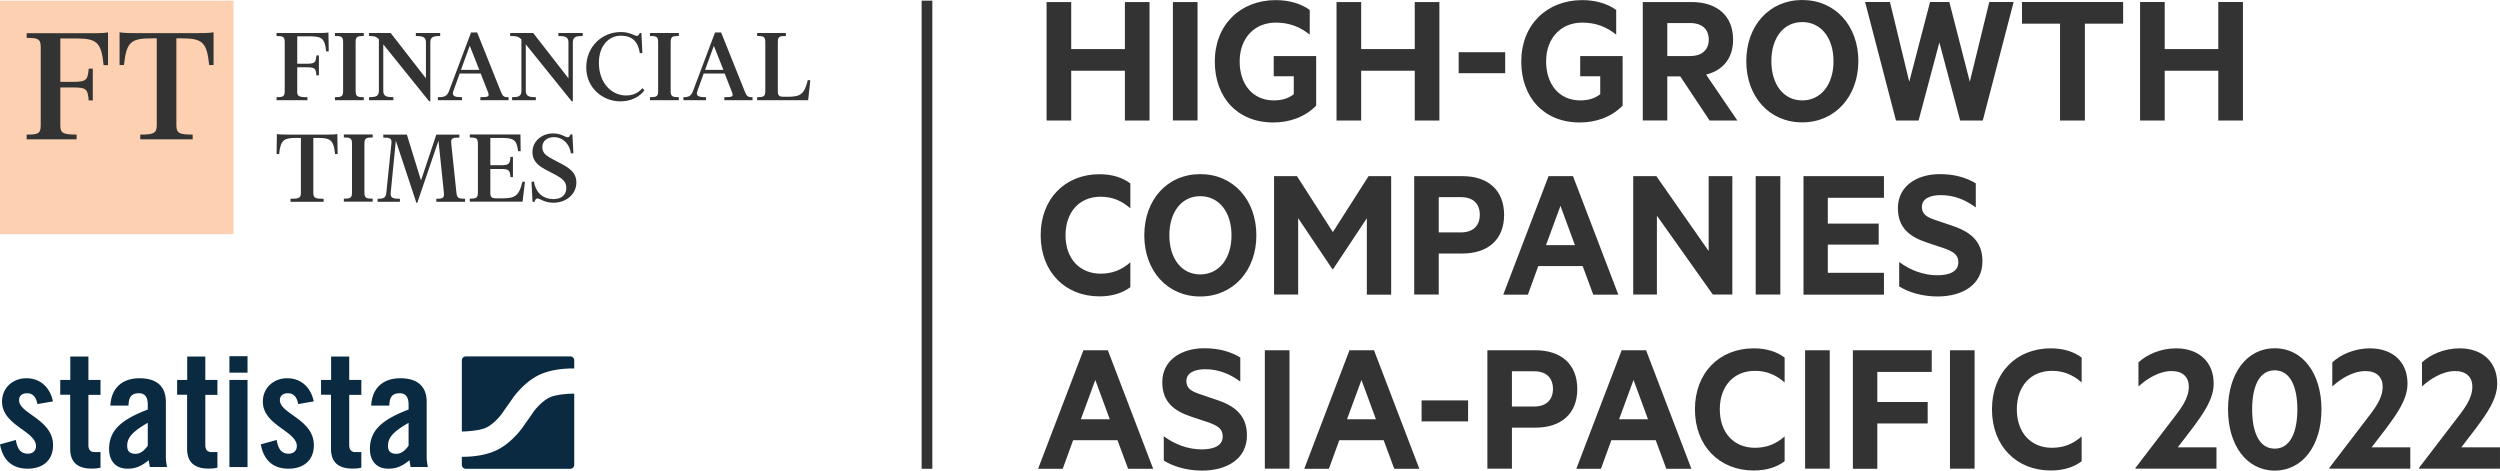
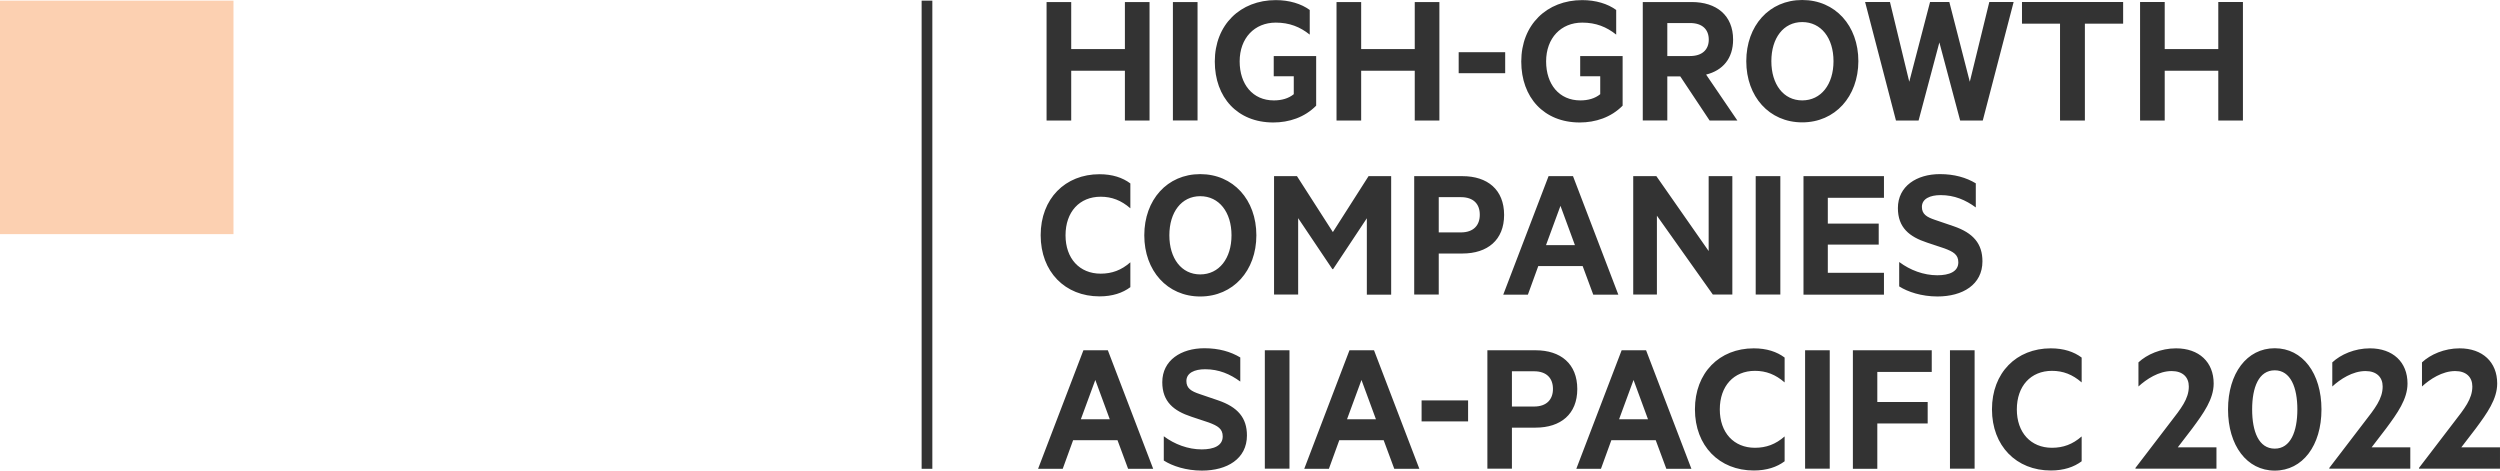
<svg xmlns="http://www.w3.org/2000/svg" enable-background="new 0 0 233.31 43.92" viewBox="0 0 233.31 43.92">
  <path d="m86.01.06h1v43.69h-1z" fill="#333" />
  <path d="m0 .06h21.79v21.79h-21.79z" fill="#fcd0b1" />
  <g fill="#333">
-     <path d="m5.63 3.58v4.06h1.19c1.29 0 1.36-.21 1.46-1.23h.38v2.96h-.38c-.1-1.01-.16-1.21-1.46-1.21h-1.19v3.52c0 .72.2.88 1.52.88v.44h-4.66v-.44c.97 0 1.31-.05 1.31-.83v-7.36c0-.79-.34-.83-1.31-.83v-.44h6.2c.83 0 1.13-.03 1.39-.08v3.06h-.41c-.21-2.13-.64-2.49-2.54-2.49h-1.5zm12.91-.49c.83 0 1.13-.03 1.39-.08v3.06h-.41c-.21-2.13-.64-2.49-2.54-2.49h-.52v8.1c0 .77.29.88 1.52.88v.44h-4.89v-.44c1.23 0 1.54-.11 1.54-.88v-8.1h-.52c-1.9 0-2.32.36-2.54 2.49h-.41v-3.06c.26.05.56.08 1.39.08z" />
-     <path d="m27.73 8.51c0 .45.12.56.96.56v.28h-2.88v-.28c.57 0 .76-.05.76-.55v-4.61c0-.5-.2-.55-.76-.55v-.28h3.96c.53 0 .71-.02.88-.05l.03 1.77h-.24c-.13-1.29-.45-1.41-1.65-1.41h-1.05v2.56h.86c.82 0 .87-.13.93-.78h.23v1.87h-.23c-.06-.64-.11-.76-.93-.76h-.86v2.23zm3.53.84v-.28c.57 0 .76-.05.76-.55v-4.61c0-.5-.2-.55-.76-.55v-.28h2.69v.28c-.57 0-.76.05-.76.55v4.61c0 .5.2.55.76.55v.28zm8.79.1-4.28-5.31v4.35c0 .51.35.58.94.58v.28h-2.27v-.28c.59 0 .92-.07.92-.58v-4.83c-.28-.28-.48-.3-.92-.3v-.28h2.02l3.29 4.23v-3.37c0-.51-.35-.58-.94-.58v-.28h2.27v.28c-.59 0-.92.07-.92.58v5.51zm3.07-.1h-2.26v-.28c.6 0 .87-.08 1.05-.59l2.05-5.45h.57l2.2 5.49c.2.49.29.55.73.55v.28h-2.63v-.28c.81 0 .88-.06.68-.55l-.65-1.66h-1.96l-.58 1.61c-.19.5.1.6.8.6zm-.1-2.83h1.71l-.89-2.25zm10.33 2.93-4.28-5.31v4.35c0 .51.35.58.94.58v.28h-2.22v-.28c.55 0 .87-.07.87-.58v-4.82c-.31-.29-.55-.31-1.05-.31v-.28h2.15l3.29 4.23v-3.37c0-.51-.35-.58-.94-.58v-.28h2.27v.28c-.59 0-.92.07-.92.58v5.51zm6.35-6.37h.16l.09 1.87-.24.01c-.16-1.08-.72-1.63-1.77-1.63-1.16 0-2.05.99-2.05 2.52 0 1.95 1.23 3.06 2.52 3.06.56 0 1.06-.15 1.55-.68l.18.19c-.4.57-1.19 1.04-2.25 1.04-1.58 0-3.18-1.19-3.18-3.18 0-1.92 1.46-3.29 3.23-3.29.84 0 1.28.36 1.51.36.11-.01.19-.1.25-.27zm.96 6.27v-.28c.57 0 .76-.05.76-.55v-4.61c0-.5-.2-.55-.76-.55v-.28h2.69v.28c-.57 0-.76.05-.76.55v4.61c0 .5.2.55.76.55v.28zm5.23 0h-2.11v-.28c.47 0 .71-.08.9-.59l2.05-5.45h.57l2.2 5.49c.2.49.29.55.73.55v.28h-2.63v-.28c.81 0 .88-.06.68-.55l-.65-1.66h-1.96l-.58 1.61c-.19.5.1.6.8.6zm-.09-2.83h1.71l-.89-2.24zm4.86 2.83v-.28c.57 0 .76-.05.76-.55v-4.61c0-.5-.2-.55-.76-.55v-.28h2.68v.28c-.57 0-.75.05-.75.55v4.65c0 .41.21.47.55.47h.32c1.21 0 1.6-.18 1.93-1.56l.23.03-.2 1.85z" />
-     <path d="m31.48 12.51.03 1.87h-.24c-.13-1.34-.45-1.51-1.65-1.51h-.38v5.12c0 .49.19.56.96.56v.28h-3.09v-.28c.78 0 .97-.07.97-.56v-5.12h-.38c-1.2 0-1.52.17-1.65 1.51h-.24l.03-1.87c.17.03.35.05.88.05h3.89c.52 0 .71-.02.87-.05zm.61 6.31v-.28c.57 0 .76-.05.76-.55v-4.61c0-.5-.2-.55-.76-.55v-.28h2.69v.28c-.57 0-.77.05-.77.55v4.61c0 .5.2.55.77.55v.28zm10.78-6.26v.28c-.57 0-.82.03-.76.53l.49 4.65c.05.48.24.53.8.53v.28h-2.68v-.28c.56 0 .75-.05.71-.53l-.51-4.89-1.98 5.8h-.08l-1.92-5.8-.48 4.88c-.05.5.29.54.86.54v.28h-2.08v-.28c.57 0 .76-.09.81-.54l.48-4.64c.05-.5-.2-.53-.76-.53v-.28h2.2l1.32 4.28 1.43-4.28zm5 3.97h-.23c-.06-.64-.11-.76-.93-.76h-.95v2.27c0 .41.21.47.55.47h.52c1.21 0 1.6-.18 1.93-1.56l.23.02-.22 1.85h-4.93v-.28c.57 0 .76-.05.76-.55v-4.61c0-.5-.2-.55-.76-.55v-.28h4.73l.02 1.56h-.24c-.14-1.11-.42-1.24-1.66-1.24h-.93v2.55h.95c.82 0 .87-.13.93-.78h.23zm4.98 1c0-.57-.36-.86-.98-1.2l-.99-.52c-.74-.4-1.19-.84-1.19-1.62 0-.98.84-1.74 1.93-1.74.75 0 1.14.36 1.35.36.14 0 .21-.09.27-.27h.18l.09 1.76-.23.01c-.12-.85-.73-1.51-1.59-1.51-.64 0-1.08.38-1.08.93 0 .6.45.84.95 1.12l.86.45c.81.43 1.37.88 1.37 1.72 0 1.11-.95 1.9-2.15 1.9-.84 0-1.25-.4-1.48-.4-.14 0-.22.12-.28.32h-.18l-.1-1.87.23-.03c.18 1.16.98 1.64 1.79 1.64.66.01 1.23-.29 1.23-1.05z" />
-   </g>
-   <path d="m3.49 37.71c-.12-.65-.42-1.01-.97-1.01-.44 0-.74.23-.74.65 0 1.27 3.17 1.78 3.17 4.2 0 1.45-1 2.19-2.37 2.19-1.48 0-2.33-.85-2.58-2.27l1.48-.41c.11.68.35 1.28 1.12 1.28.44 0 .76-.26.76-.71 0-1.4-3.17-1.93-3.17-4.15 0-1.28 1-2.18 2.27-2.18 1.33 0 2.22.89 2.48 2.16zm2.13-.86v-1.39h.94v-2.19h1.69v2.19h1.13v1.39h-1.13v4.68c0 .42.18.66.57.66h.56v1.45c-.23.06-.42.09-.85.09-1.27 0-1.98-.59-1.98-1.83v-5.06h-.93zm4.68.99c.09-1.65 1.13-2.54 2.72-2.54 1.57 0 2.46.73 2.46 2.21v5.21c0 .26.06.59.11.86h-1.62c-.01-.23-.08-.44-.09-.63-.64.51-1.16.79-1.98.79-1.15 0-1.72-.79-1.72-1.83 0-1.78 1.18-2.76 3.61-3.69v-.48c0-.68-.27-1.04-.83-1.04-.77 0-.94.45-.97 1.15h-1.69zm3.49 1.62c-1.54.88-1.92 1.44-1.92 2.15 0 .53.27.74.79.74.47 0 .85-.35 1.13-.76zm2.74-2.61v-1.39h.94v-2.19h1.69v2.19h1.13v1.39h-1.13v4.68c0 .42.18.66.57.66h.56v1.45c-.23.06-.42.09-.85.09-1.27 0-1.98-.59-1.98-1.83v-5.06h-.93zm4.88-3.61h1.69v1.54h-1.69zm0 2.22h1.69v8.13h-1.69zm6.42 2.25c-.12-.65-.42-1.01-.97-1.01-.44 0-.74.23-.74.65 0 1.27 3.17 1.78 3.17 4.2 0 1.45-1 2.19-2.37 2.19-1.48 0-2.33-.85-2.58-2.27l1.48-.41c.11.68.35 1.28 1.12 1.28.44 0 .76-.26.76-.71 0-1.4-3.17-1.93-3.17-4.15 0-1.28 1-2.18 2.27-2.18 1.33 0 2.22.89 2.48 2.16zm2.13-.86v-1.39h.94v-2.19h1.69v2.19h1.13v1.39h-1.13v4.68c0 .42.18.66.57.66h.56v1.45c-.23.06-.42.09-.85.09-1.27 0-1.98-.59-1.98-1.83v-5.06h-.93zm4.68.99c.09-1.65 1.13-2.54 2.72-2.54 1.57 0 2.46.73 2.46 2.21v5.21c0 .26.06.59.11.86h-1.62c-.02-.23-.08-.44-.09-.63-.64.51-1.16.79-1.98.79-1.15 0-1.72-.79-1.72-1.83 0-1.78 1.18-2.76 3.61-3.69v-.48c0-.68-.27-1.04-.83-1.04-.77 0-.94.45-.97 1.15h-1.69zm3.49 1.62c-1.54.88-1.92 1.44-1.92 2.15 0 .53.27.74.79.74.47 0 .85-.35 1.13-.76zm15.09-6.2h-9.75c-.2 0-.37.16-.37.37v6.64h.05s1.58-.03 2.26-.38c.84-.43 1.46-1.33 1.46-1.33.16-.23.33-.48.39-.56s.11-.16.13-.18c.01-.02.08-.11.12-.17.04-.05.2-.29.36-.52 0 0 .95-1.37 2.3-2.07 1.46-.76 3.39-.67 3.39-.67h.03v-.76a.37.37 0 0 0 -.37-.37m-1.98 3.86c-.84.43-1.46 1.33-1.46 1.33-.16.23-.33.48-.39.56-.05.08-.11.16-.13.18-.01.02-.08.11-.12.17-.04.05-.2.29-.36.52 0 0-.95 1.37-2.3 2.07-1.4.73-3.23.68-3.38.68v.75c0 .2.16.37.37.37h9.75c.2 0 .37-.16.37-.37v-6.65c-.03.01-.06.01-.09.01-.01-.01-1.59.02-2.26.38" fill="#0a2a42" />
+     </g>
  <path d="m107.28.19v11.06h-2.3v-4.65h-5.01v4.65h-2.3v-11.06h2.3v4.39h5.01v-4.39zm4.48 11.05h-2.3v-11.05h2.3zm8.98-2.45v-1.67h-1.87v-1.89h3.96v4.63c-1.08 1.1-2.54 1.57-4 1.57-3.35 0-5.46-2.34-5.46-5.69 0-3.42 2.38-5.73 5.69-5.73 1.26 0 2.38.34 3.17.92v2.3c-.9-.72-1.89-1.12-3.17-1.12-1.98 0-3.37 1.44-3.37 3.62 0 2.14 1.22 3.64 3.19 3.64.73 0 1.37-.18 1.86-.58zm13.59-8.6v11.06h-2.3v-4.65h-5v4.65h-2.3v-11.06h2.3v4.39h5v-4.39zm1.8 4.68h4.34v1.96h-4.34zm13.21 3.92v-1.67h-1.87v-1.89h3.96v4.63c-1.08 1.1-2.54 1.57-4 1.57-3.35 0-5.46-2.34-5.46-5.69 0-3.42 2.38-5.73 5.69-5.73 1.26 0 2.38.34 3.17.92v2.3c-.9-.72-1.89-1.12-3.17-1.12-1.98 0-3.37 1.44-3.37 3.62 0 2.14 1.22 3.64 3.19 3.64.73 0 1.37-.18 1.86-.58zm6.26-1.67v4.12h-2.29v-11.05h4.56c2.32 0 3.87 1.24 3.87 3.51 0 1.76-.97 2.88-2.52 3.26l2.92 4.29h-2.59l-2.74-4.12h-1.21zm0-1.89h2.12c1.15 0 1.75-.61 1.75-1.53 0-.94-.59-1.55-1.75-1.55h-2.12zm12.59 6.19c-3.08 0-5.22-2.41-5.22-5.71 0-3.31 2.14-5.71 5.22-5.71s5.24 2.39 5.24 5.71c-.01 3.3-2.17 5.71-5.24 5.71zm0-9.36c-1.75 0-2.88 1.49-2.88 3.65s1.13 3.66 2.88 3.66c1.76 0 2.92-1.49 2.92-3.66s-1.16-3.65-2.92-3.65zm13.73-1.87 1.91 7.44 1.82-7.44h2.27l-2.88 11.06h-2.11l-1.94-7.29-1.94 7.29h-2.11l-2.88-11.06h2.32l1.8 7.44 1.94-7.44h1.8zm6.78 0h9.44v2.02h-3.57v9.04h-2.32v-9.04h-3.55zm20.62 0v11.06h-2.3v-4.65h-5v4.65h-2.3v-11.06h2.3v4.39h5v-4.39zm-106.71 16.07c1.21 0 2.16.32 2.88.86v2.32c-.85-.74-1.73-1.08-2.77-1.08-1.98 0-3.28 1.42-3.28 3.6 0 2.16 1.3 3.58 3.28 3.58 1.04 0 1.93-.32 2.77-1.06v2.32c-.72.54-1.67.86-2.88.86-3.21 0-5.49-2.29-5.49-5.71 0-3.41 2.29-5.69 5.49-5.69zm9.4 11.41c-3.08 0-5.22-2.41-5.22-5.71 0-3.31 2.14-5.71 5.22-5.71s5.24 2.39 5.24 5.71c0 3.3-2.16 5.71-5.24 5.71zm0-9.36c-1.75 0-2.88 1.49-2.88 3.65s1.13 3.65 2.88 3.65c1.76 0 2.92-1.49 2.92-3.65s-1.16-3.65-2.92-3.65zm12.33 6.8-3.19-4.75v7.13h-2.25v-11.05h2.14l3.35 5.22 3.33-5.22h2.11v11.06h-2.27v-7.13l-3.15 4.75h-.07zm9.93-1.45v3.83h-2.29v-11.05h4.5c2.34 0 3.89 1.26 3.89 3.62 0 2.34-1.55 3.6-3.89 3.6zm2.07-5.26h-2.07v3.29h2.07c1.19 0 1.76-.68 1.76-1.64.01-.99-.57-1.65-1.76-1.65zm10.46-1.96 4.23 11.06h-2.34l-.99-2.67h-4.14l-.97 2.67h-2.3l4.23-11.06zm-2.52 6.44h2.7l-1.35-3.67zm17.39 4.61h-1.82l-5.22-7.36v7.36h-2.21v-11.05h2.16l4.88 6.99v-6.99h2.21zm4.48 0h-2.3v-11.05h2.3zm9.67-11.05v2.02h-5.24v2.41h4.75v1.96h-4.75v2.63h5.24v2.04h-7.51v-11.06zm1.45 8.03c.99.74 2.25 1.22 3.53 1.22 1.12 0 1.96-.34 1.96-1.21 0-.72-.47-.99-1.3-1.3l-1.62-.54c-1.64-.54-2.72-1.39-2.72-3.22 0-2.05 1.76-3.17 3.92-3.17 1.35 0 2.45.32 3.35.86v2.25c-.95-.7-2-1.15-3.28-1.15-.99 0-1.75.34-1.75 1.1 0 .68.45.95 1.22 1.21l1.73.59c1.85.63 2.7 1.64 2.7 3.28 0 2.18-1.85 3.28-4.2 3.28-1.48 0-2.77-.43-3.57-.94v-2.26zm-73.88 8.22 4.23 11.06h-2.34l-.99-2.67h-4.14l-.97 2.67h-2.3l4.23-11.06zm-2.52 6.44h2.7l-1.35-3.67zm7.75 1.59c.99.74 2.25 1.22 3.53 1.22 1.12 0 1.96-.34 1.96-1.21 0-.72-.47-.99-1.3-1.3l-1.62-.54c-1.64-.54-2.72-1.39-2.72-3.22 0-2.05 1.76-3.17 3.93-3.17 1.35 0 2.45.32 3.35.86v2.25c-.95-.7-2-1.15-3.28-1.15-.99 0-1.75.34-1.75 1.1 0 .68.45.95 1.22 1.21l1.73.59c1.85.63 2.7 1.64 2.7 3.28 0 2.18-1.85 3.28-4.2 3.28-1.48 0-2.77-.43-3.56-.94v-2.26zm11.72 3.02h-2.3v-11.05h2.3zm7.89-11.05 4.23 11.06h-2.34l-.99-2.67h-4.14l-.97 2.67h-2.3l4.22-11.06zm-2.52 6.44h2.7l-1.35-3.67zm6.96-1.76h4.34v1.96h-4.34zm8.43 2.54v3.83h-2.29v-11.05h4.5c2.34 0 3.89 1.26 3.89 3.62 0 2.34-1.55 3.6-3.89 3.6zm2.07-5.26h-2.07v3.29h2.07c1.19 0 1.76-.68 1.76-1.64 0-.99-.58-1.65-1.76-1.65zm10.45-1.96 4.23 11.06h-2.34l-.99-2.67h-4.14l-.97 2.67h-2.3l4.23-11.06zm-2.52 6.44h2.7l-1.35-3.67zm12.57-6.62c1.21 0 2.16.32 2.88.86v2.32c-.85-.74-1.73-1.08-2.77-1.08-1.98 0-3.28 1.42-3.28 3.6 0 2.16 1.3 3.58 3.28 3.58 1.04 0 1.93-.32 2.77-1.06v2.32c-.72.54-1.67.86-2.88.86-3.21 0-5.49-2.29-5.49-5.71 0-3.41 2.28-5.69 5.49-5.69zm7.09 11.23h-2.3v-11.05h2.3zm2.16 0v-11.05h7.36v2.02h-5.08v2.81h4.7v2h-4.7v4.23h-2.28zm11.36 0h-2.3v-11.05h2.3zm7.11-11.23c1.21 0 2.16.32 2.88.86v2.32c-.85-.74-1.73-1.08-2.77-1.08-1.98 0-3.28 1.42-3.28 3.6 0 2.16 1.3 3.58 3.28 3.58 1.04 0 1.93-.32 2.77-1.06v2.32c-.72.54-1.67.86-2.88.86-3.21 0-5.49-2.29-5.49-5.71 0-3.41 2.28-5.69 5.49-5.69zm15.46 9.23v2h-7.56v-.07l3.22-4.21c1.03-1.33 1.76-2.23 1.76-3.39 0-.86-.56-1.44-1.6-1.44-1.21 0-2.36.76-3.1 1.44v-2.25c.79-.74 2.09-1.31 3.51-1.31 2.14 0 3.51 1.28 3.51 3.28 0 1.46-.94 2.77-2 4.2l-1.35 1.76h3.61zm1.08-3.53c0-3.37 1.76-5.71 4.36-5.71s4.36 2.34 4.36 5.71-1.76 5.71-4.36 5.71-4.36-2.34-4.36-5.71zm2.25 0c0 2.05.61 3.66 2.11 3.66 1.48 0 2.11-1.6 2.11-3.66 0-2.05-.63-3.65-2.11-3.65-1.5 0-2.11 1.6-2.11 3.65zm14.76 3.53v2h-7.56v-.07l3.22-4.21c1.03-1.33 1.76-2.23 1.76-3.39 0-.86-.56-1.44-1.6-1.44-1.21 0-2.36.76-3.1 1.44v-2.25c.79-.74 2.09-1.31 3.51-1.31 2.14 0 3.51 1.28 3.51 3.28 0 1.46-.94 2.77-2 4.2l-1.35 1.76h3.61zm8.37 0v2h-7.56v-.07l3.22-4.21c1.03-1.33 1.76-2.23 1.76-3.39 0-.86-.56-1.44-1.6-1.44-1.21 0-2.36.76-3.1 1.44v-2.25c.79-.74 2.09-1.31 3.51-1.31 2.14 0 3.51 1.28 3.51 3.28 0 1.46-.94 2.77-2 4.2l-1.35 1.76h3.61z" fill="#333" />
</svg>